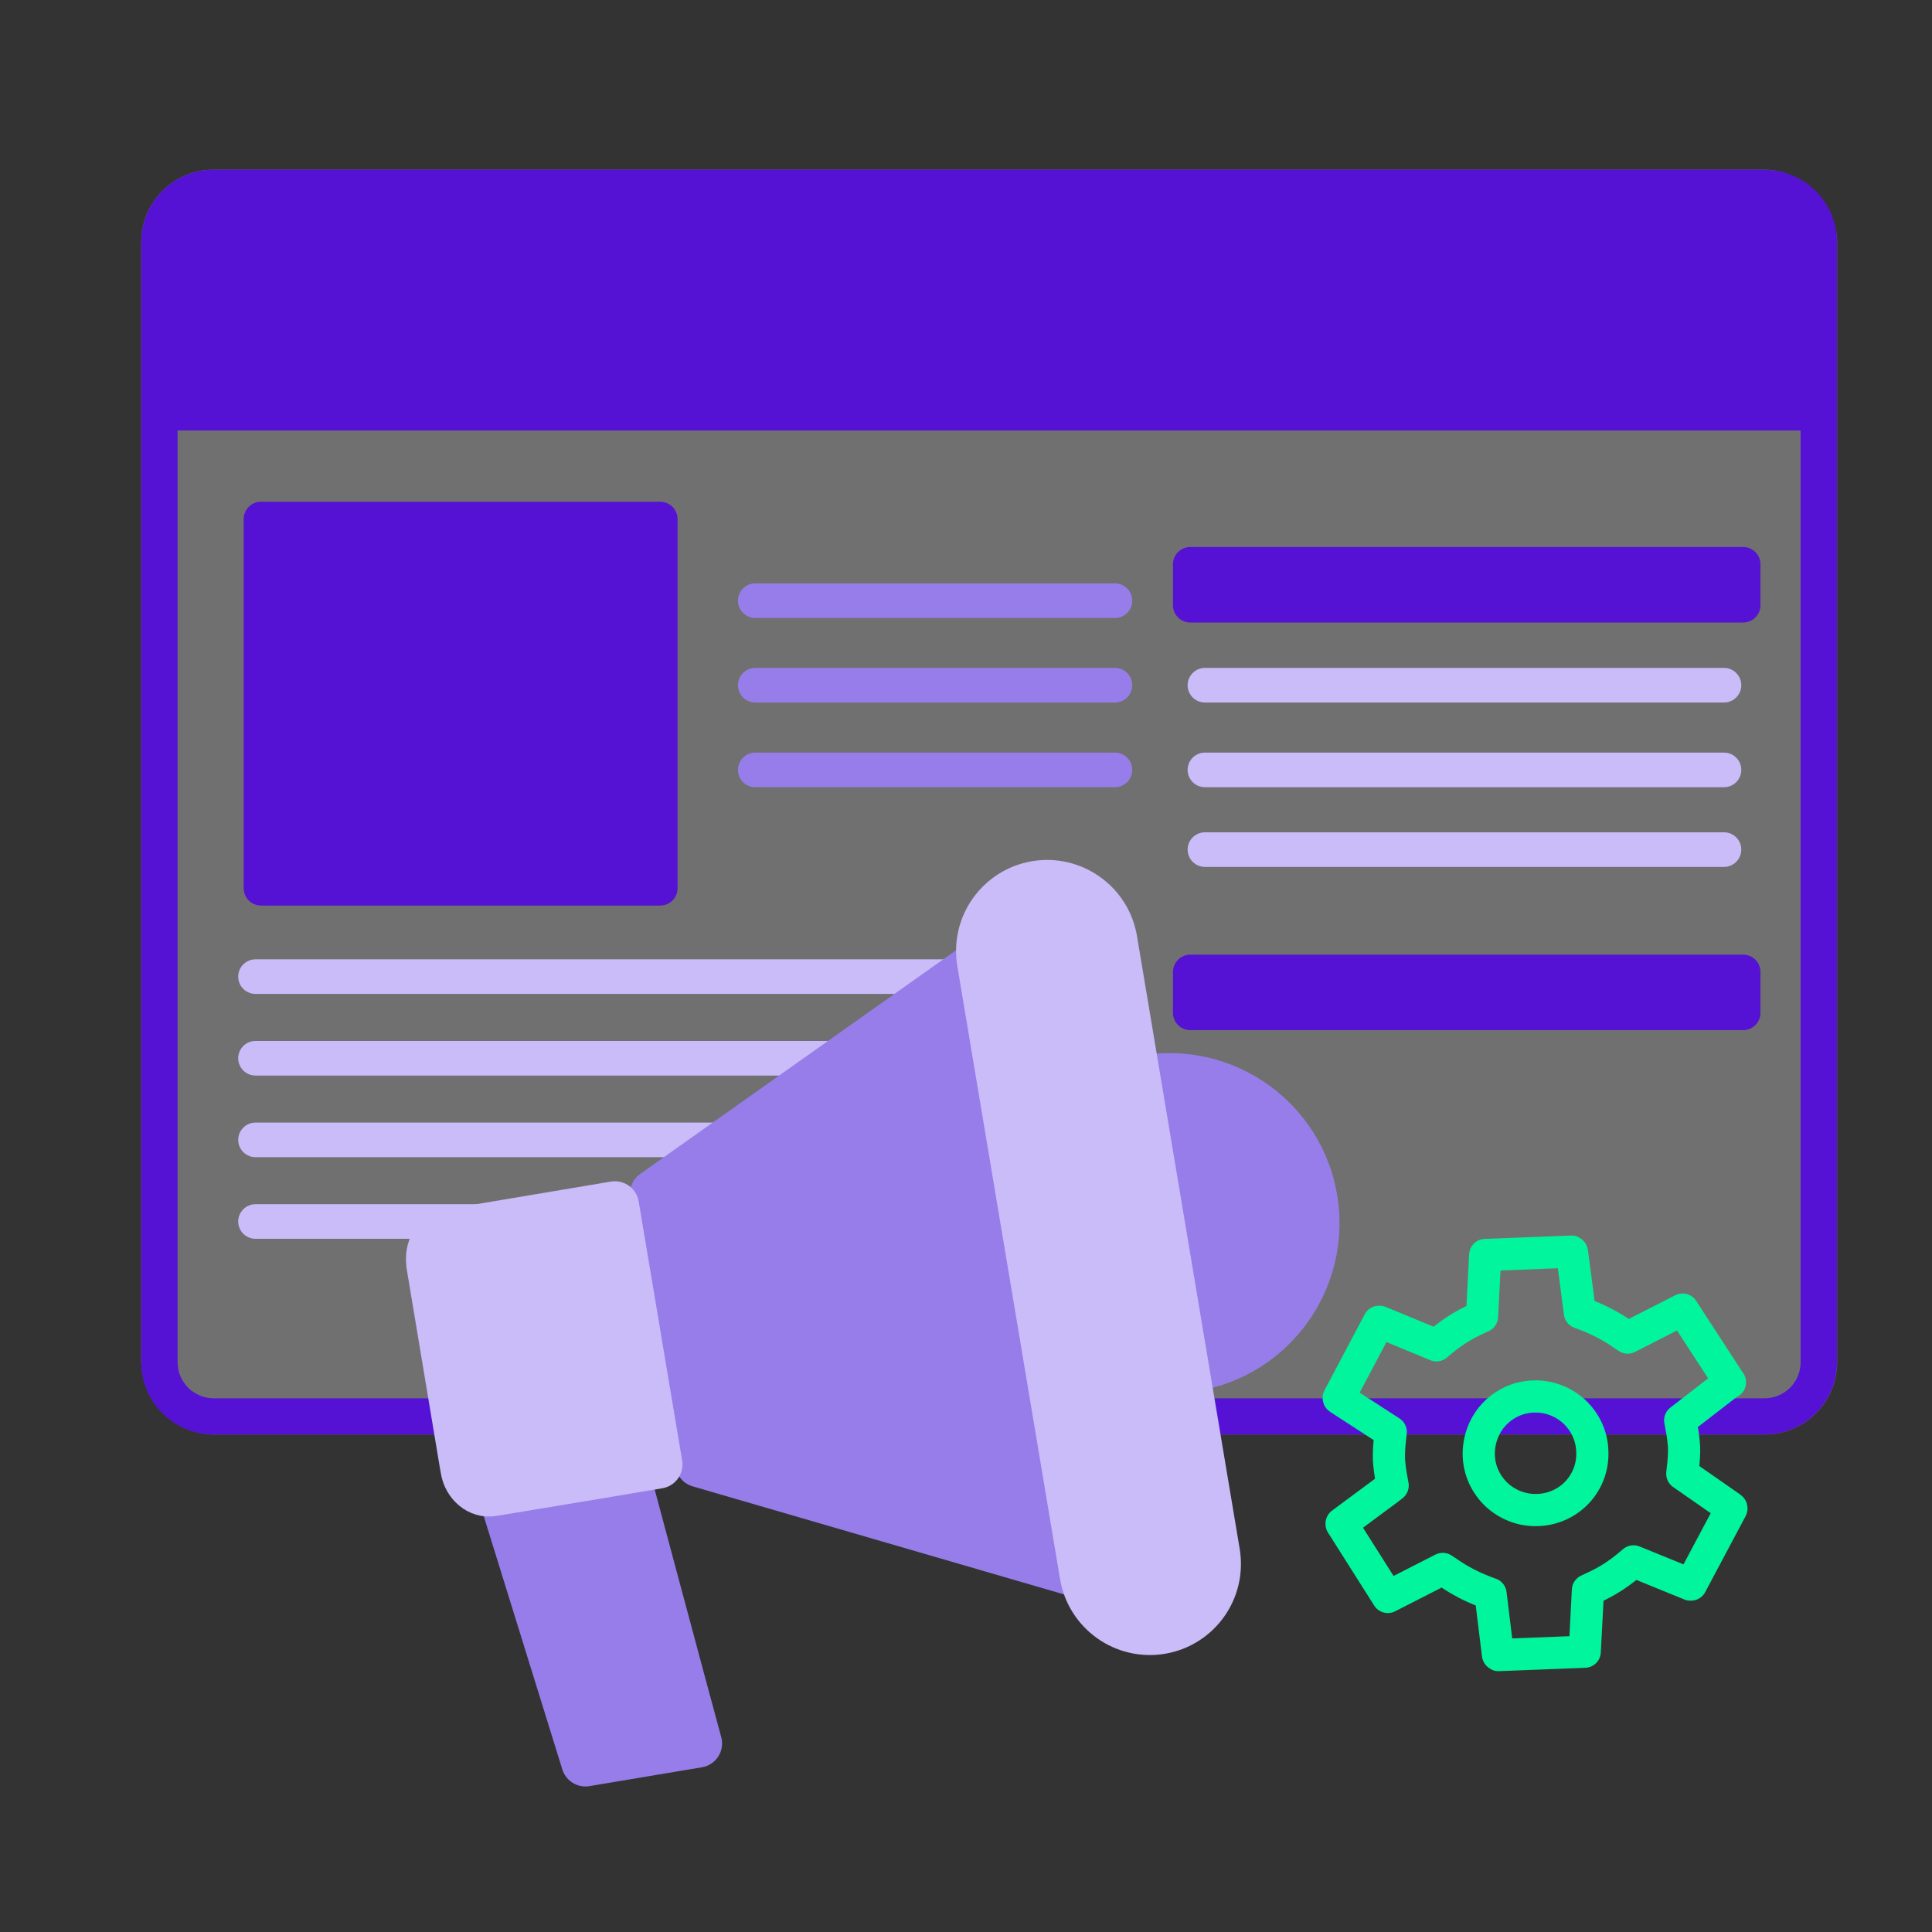
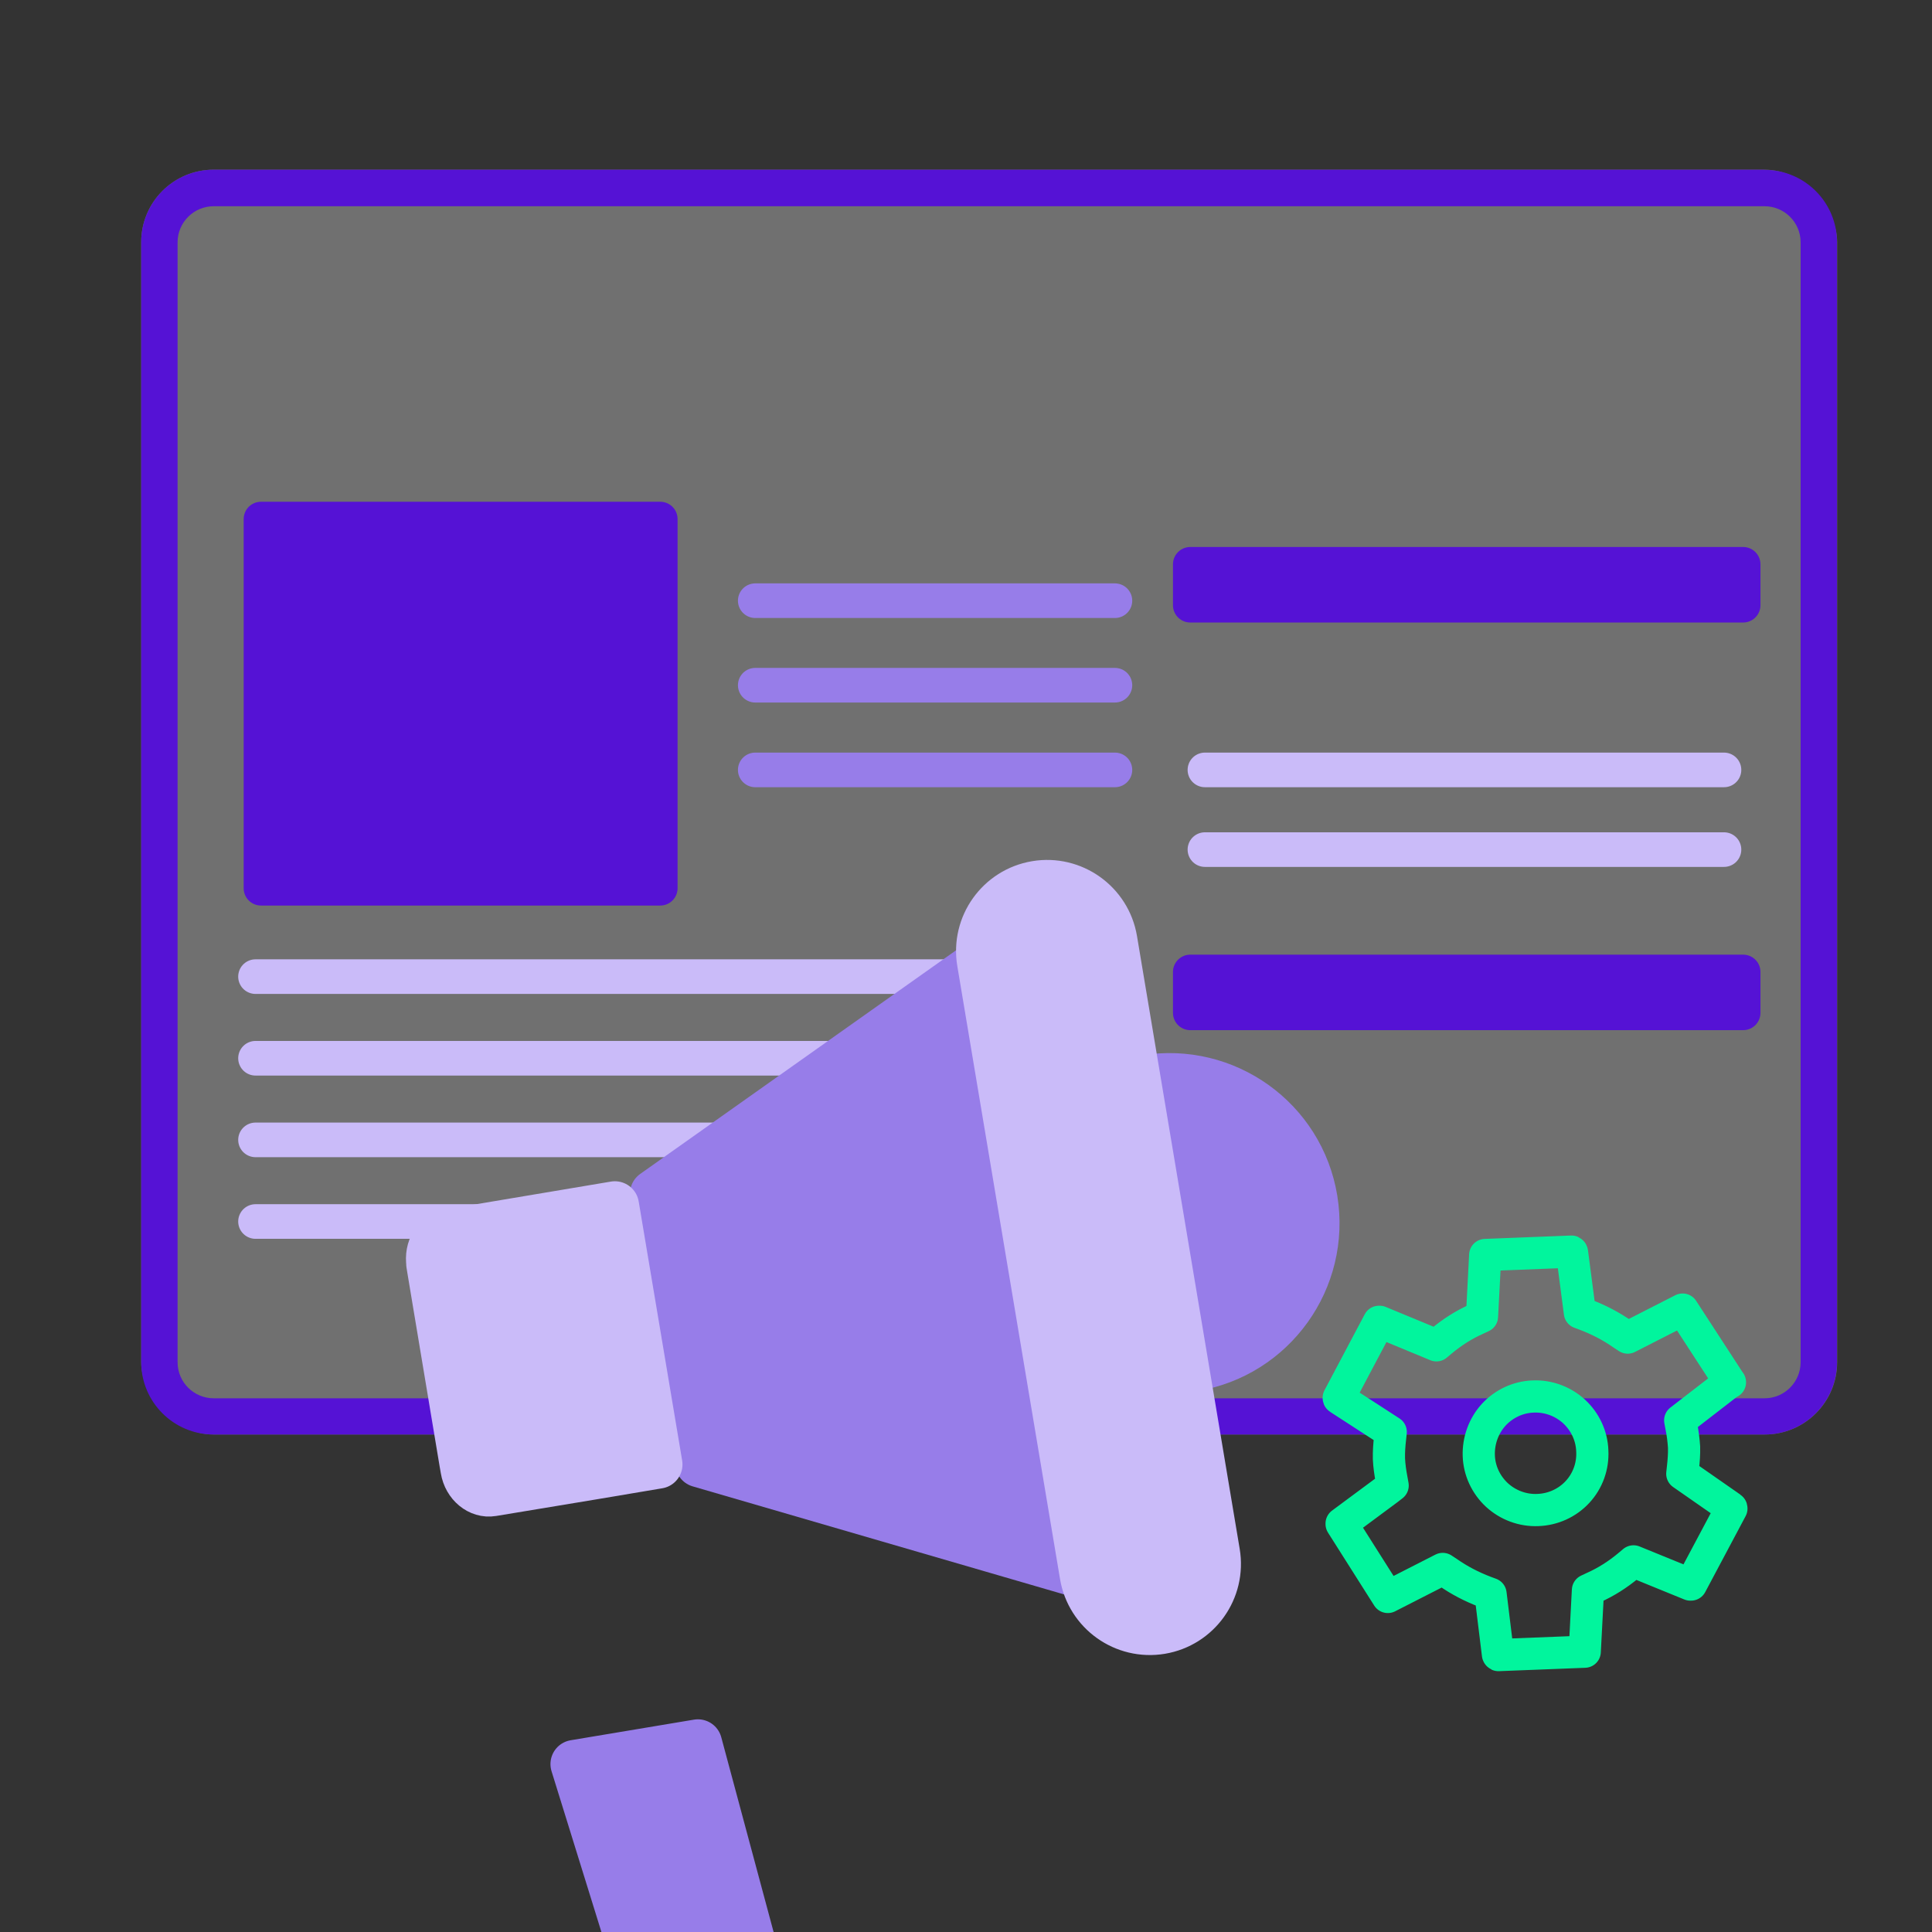
<svg xmlns="http://www.w3.org/2000/svg" id="Layer_1" viewBox="0 0 120 120">
  <rect x="0" y="0" width="120" height="120" fill="#333333" stroke="none" />
  <g style="opacity:.3;">
    <rect x="8.77" y="10.54" width="105.34" height="78.56" rx="4.5" ry="4.5" style="fill:#fff;" />
  </g>
  <path d="M109.6,12.81c1.23,0,2.24,1,2.24,2.24v69.56c0,1.23-1,2.24-2.24,2.24H13.27c-1.23,0-2.24-1-2.24-2.24V15.05c0-1.23,1-2.24,2.24-2.24h96.33M109.6,10.54H13.27c-2.49,0-4.5,2.02-4.5,4.5v69.56c0,2.49,2.02,4.5,4.5,4.5h96.33c2.49,0,4.5-2.02,4.5-4.5V15.05c0-2.49-2.02-4.5-4.5-4.5h0Z" style="fill:#5512d5;" />
  <rect x="16.21" y="32.24" width="24.8" height="22.93" style="fill:#5512d5; stroke:#5512d5; stroke-linecap:round; stroke-linejoin:round; stroke-width:2.15px;" />
  <rect x="73.93" y="35.05" width="34.34" height="2.54" style="fill:#5512d5; stroke:#5512d5; stroke-linecap:round; stroke-linejoin:round; stroke-width:2.15px;" />
  <rect x="73.93" y="60.37" width="34.34" height="2.54" style="fill:#5512d5; stroke:#5512d5; stroke-linecap:round; stroke-linejoin:round; stroke-width:2.15px;" />
  <line x1="46.91" y1="37.31" x2="69.25" y2="37.31" style="fill:none; stroke:#977de9; stroke-linecap:round; stroke-miterlimit:10; stroke-width:2.15px;" />
  <line x1="46.91" y1="42.56" x2="69.25" y2="42.56" style="fill:none; stroke:#977de9; stroke-linecap:round; stroke-miterlimit:10; stroke-width:2.15px;" />
  <line x1="46.91" y1="47.82" x2="69.25" y2="47.82" style="fill:none; stroke:#977de9; stroke-linecap:round; stroke-miterlimit:10; stroke-width:2.15px;" />
-   <line x1="74.84" y1="42.56" x2="107.08" y2="42.56" style="fill:none; stroke:#cabbf9; stroke-linecap:round; stroke-miterlimit:10; stroke-width:2.15px;" />
  <line x1="74.84" y1="47.82" x2="107.08" y2="47.82" style="fill:none; stroke:#cabbf9; stroke-linecap:round; stroke-miterlimit:10; stroke-width:2.15px;" />
  <line x1="74.84" y1="52.77" x2="107.08" y2="52.77" style="fill:none; stroke:#cabbf9; stroke-linecap:round; stroke-miterlimit:10; stroke-width:2.15px;" />
  <line x1="15.87" y1="60.66" x2="69.25" y2="60.66" style="fill:none; stroke:#cabbf9; stroke-linecap:round; stroke-miterlimit:10; stroke-width:2.15px;" />
  <line x1="15.87" y1="65.73" x2="69.25" y2="65.73" style="fill:none; stroke:#cabbf9; stroke-linecap:round; stroke-miterlimit:10; stroke-width:2.15px;" />
  <line x1="15.87" y1="70.8" x2="69.25" y2="70.8" style="fill:none; stroke:#cabbf9; stroke-linecap:round; stroke-miterlimit:10; stroke-width:2.15px;" />
  <line x1="15.87" y1="75.87" x2="69.25" y2="75.87" style="fill:none; stroke:#cabbf9; stroke-linecap:round; stroke-miterlimit:10; stroke-width:2.15px;" />
-   <path d="M14.94,11.8h93.71c2.43,0,4.4,1.97,4.4,4.4v10.54H10.54v-10.54c0-2.43,1.97-4.4,4.4-4.4Z" style="fill:#5512d5;" />
  <path d="M74.11,84.92c4.94-.81,8.28-5.48,7.47-10.42s-5.48-8.28-10.42-7.47l2.95,17.89Z" style="fill:#977de9; stroke:#977de9; stroke-linecap:round; stroke-linejoin:round; stroke-width:3px;" />
-   <path d="M43.35,108.29c-.56-2.03-4.56-16.97-4.56-16.97l-7.66,1.28,5.23,16.86,6.99-1.17Z" style="fill:#977de9; stroke:#977de9; stroke-linecap:round; stroke-linejoin:round; stroke-width:3px;" />
+   <path d="M43.35,108.29l-7.66,1.28,5.23,16.86,6.99-1.17Z" style="fill:#977de9; stroke:#977de9; stroke-linecap:round; stroke-linejoin:round; stroke-width:3px;" />
  <polygon points="43.44 90.88 67.33 97.83 60.94 59.76 40.63 74.14 43.44 90.88" style="fill:#977de9; stroke:#977de9; stroke-linecap:round; stroke-linejoin:round; stroke-width:3px;" />
  <path d="M72.11,101.24c-2.27.38-4.41-1.15-4.79-3.41l-6.38-38.07c-.38-2.27,1.15-4.41,3.41-4.79s4.41,1.15,4.79,3.41l6.38,38.07c.38,2.27-1.15,4.41-3.41,4.79Z" style="fill:#cabbf9; stroke:#cabbf9; stroke-linecap:round; stroke-linejoin:round; stroke-width:3px;" />
  <path d="M26.73,78.5l.08.49,1.97,11.81.08.46c.15.92.93,1.55,1.71,1.42l1.15-.19,5.01-.83,4.16-.7-2.7-16.09-10.3,1.73c-.79.13-1.3.98-1.15,1.9Z" style="fill:#cabbf9; stroke:#cabbf9; stroke-linecap:round; stroke-linejoin:round; stroke-width:3px;" />
  <path d="M107.45,85.86l-2.94-4.52-3.41,1.74-.32-.21c-.71-.5-1.49-.9-2.3-1.21l-.35-.13-.49-3.75s-.01-.03-.03-.04l-5.36.21-.2,3.82-.34.16c-.79.35-1.52.82-2.18,1.37l-.31.26-3.53-1.46s-.03,0-.04,0l-2.5,4.72s0,0,0,0c0,.02,0,.03.02.04l3.21,2.08-.04.38c-.05.43-.08.86-.07,1.29.02.43.08.85.16,1.27h0s.07.39.07.39l-.31.24-2.86,2.12v.03s2.87,4.53,2.87,4.53l3.41-1.74.32.21c.71.5,1.49.9,2.3,1.21l.35.13.46,3.76s.01.03.03.04l5.36-.21.2-3.82.34-.16c.79-.35,1.52-.82,2.18-1.37l.31-.26,3.53,1.44h.04s2.51-4.72,2.51-4.72c0-.02,0-.04-.02-.05l-3.03-2.11.04-.37c.05-.43.08-.86.07-1.29-.03-.43-.08-.86-.17-1.28h0s-.07-.38-.07-.38l3.04-2.35s.04-.01.05-.02ZM95.52,93.79c-.94.04-1.85-.3-2.54-.93-.69-.64-1.1-1.52-1.13-2.45s.3-1.85.93-2.54c.64-.69,1.52-1.1,2.45-1.13.94-.04,1.85.3,2.54.93.69.64,1.1,1.52,1.13,2.45.05.94-.28,1.86-.92,2.55-.64.69-1.53,1.09-2.47,1.12Z" style="fill:none; stroke:#01f59d; stroke-linecap:round; stroke-linejoin:round; stroke-width:2px;" />
</svg>